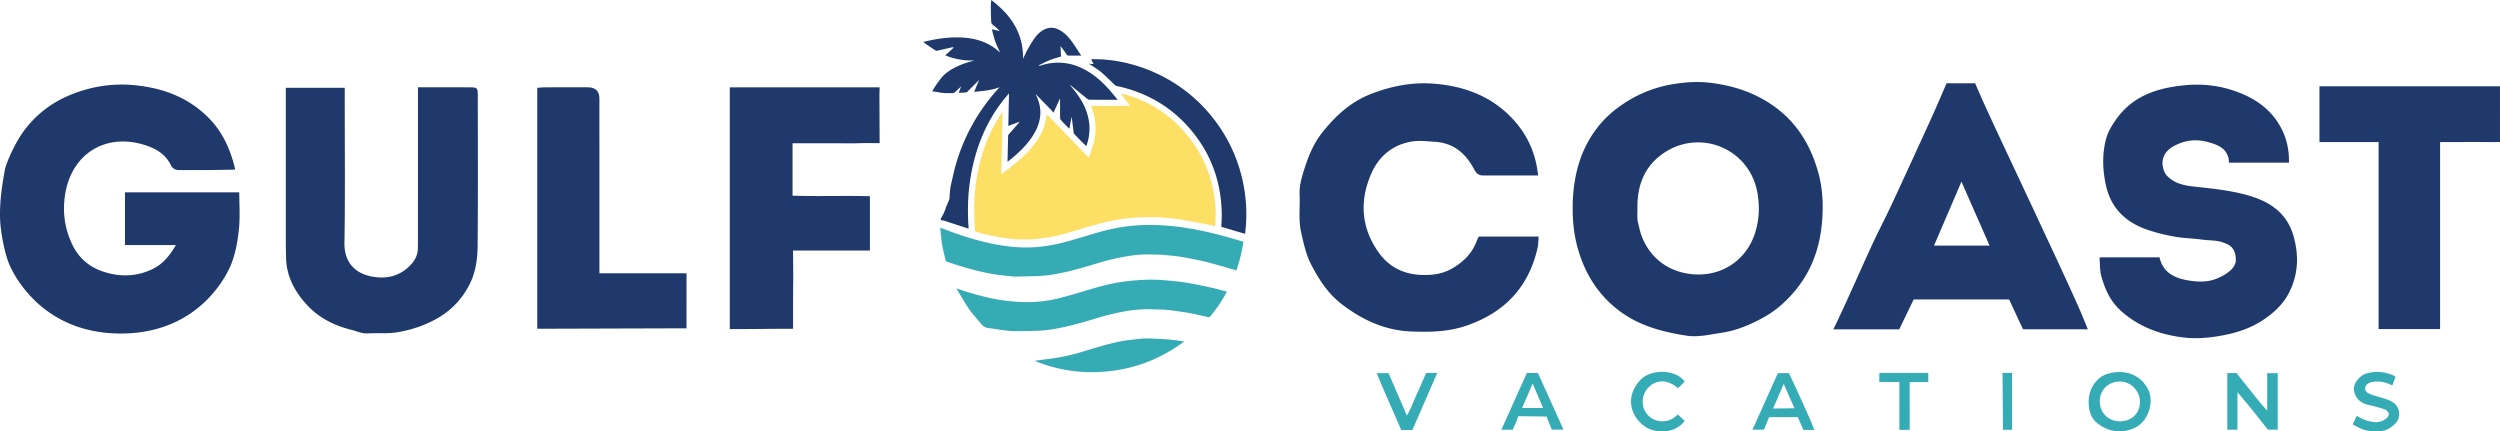
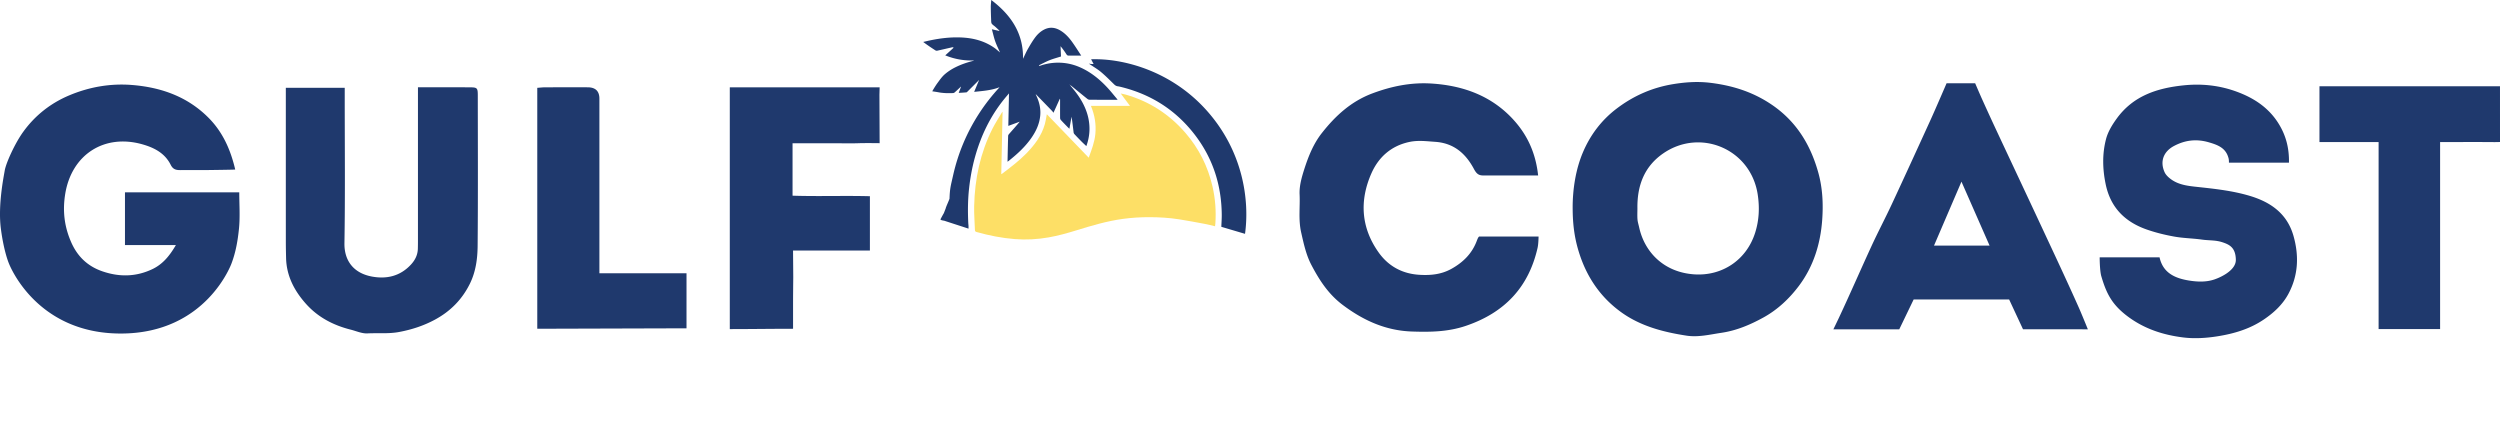
<svg xmlns="http://www.w3.org/2000/svg" viewBox="0 0 725.488 125.217">
  <path fill="#020202" d="m325.668 27.329-.054-.039.051-.015c-.001.019-.003.038-.004.058l.006-.004Z" />
  <path fill="#fddf66" d="M325.218 27.124c.475.105.958.186 1.425.319 6.898 1.972 12.681 5.707 17.365 11.121 3.912 4.521 6.52 9.726 7.854 15.556.807 3.529 1.08 7.106.831 10.72-.018.263-.058.525-.091.819-1.034-.239-2.05-.509-3.08-.703-2.432-.457-4.866-.916-7.31-1.303-2.87-.455-5.769-.626-8.674-.633-2.569-.006-5.127.154-7.677.499-4.649.63-9.117 1.974-13.58 3.349-2.617.806-5.253 1.543-7.952 2.019-3.269.576-6.558.761-9.876.492-3.746-.304-7.408-1.024-11.019-2.042-.307-.087-.502-.186-.513-.56-.07-2.315-.277-4.631-.226-6.942.175-7.886 1.757-15.462 5.341-22.543.808-1.597 1.8-3.101 2.709-4.646.038-.065.096-.119.196-.24l-.379 18.137c.079-.038.154-.062.214-.107 2.444-1.857 4.903-3.698 7.055-5.903 2.4-2.459 4.433-5.157 5.381-8.525.258-.918.381-1.875.574-2.857l12.153 12.608c.84-2.295 1.707-4.513 1.929-6.925.254-2.751-.187-5.381-1.221-7.926-.02-.049-.03-.102-.052-.179h11.322c-.58-.77-1.121-1.485-1.657-2.204-.348-.466-.69-.937-1.034-1.406l-.006.004Z" />
  <path fill="#1f396d" d="M274.445 60.457c.021-.312 1.095-2.639 1.101-2.817.107-3.085.355-3.687 1.027-6.694 1.436-6.419 3.934-12.399 7.502-17.929 1.75-2.712 3.733-5.243 5.921-7.616l.019-.109-.073.059c-2.316.888-4.76 1.043-7.246 1.309l1.331-3.203.066-.148-.072-.056-.067.132c-1.054 1.054-2.107 2.11-3.164 3.161-.105.105-.232.248-.36.26-.726.068-1.456.101-2.222.148.232-.61.443-1.166.653-1.722l.007-.104-.069.057c-.579.542-1.149 1.093-1.742 1.62-.13.116-.333.201-.506.208-.58.026-1.162.01-1.743.01.004.028-1.461-.047-2.284-.207s-1.981-.315-1.981-.315c.278-.555 1.085-1.834 1.47-2.352.701-.944 1.325-1.882 2.221-2.646.938-.798 1.959-1.452 3.05-1.992 1.66-.823 3.408-1.42 5.207-1.862.021-.005.038-.031.113-.096-2.87.078-5.592-.385-8.296-1.487l2.405-2.187-.109-.156c-.096 0-.197-.018-.289.003-1.437.328-2.871.667-4.311.983-.171.037-.405.007-.549-.086-1.194-.767-2.374-1.556-3.543-2.446.661-.152 1.319-.316 1.983-.455 2.893-.606 5.811-.957 8.773-.858 3.625.12 7.024.974 10.022 3.111.259.184.496.4.741.603.244.203.486.408.769.648-.483-1.104-1.01-2.143-1.393-3.232-.39-1.111-.636-2.272-.968-3.497l2.125.481.062-.099c-.4-.369-.795-.745-1.202-1.106-.326-.288-.712-.522-.985-.851-.159-.191-.193-.522-.203-.793-.054-1.342-.101-2.686-.11-4.029-.004-.672.079-1.345.129-2.101 5.652 4.283 9.351 9.578 9.223 17.068.491-1.01.883-1.934 1.376-2.801.645-1.133 1.309-2.265 2.079-3.313.705-.96 1.567-1.799 2.656-2.358 1.559-.801 3.088-.672 4.574.173 1.513.861 2.658 2.128 3.65 3.525.868 1.222 1.663 2.495 2.559 3.85-.658 0-1.189.001-1.72-0-.602-.001-1.204-.023-1.805.002-.346.015-.568-.059-.771-.381-.512-.813-1.081-1.59-1.711-2.365l.129 2.994c-1.124.36-2.244.653-3.31 1.078-1.06.423-2.067.979-3.098 1.477l.052.149c.112-.01.232.004.336-.032 1.661-.575 3.377-.869 5.128-.875 2.147-.008 4.222.41 6.206 1.255 3.209 1.366 5.851 3.506 8.196 6.036.928 1.002 1.776 2.078 2.659 3.122.078.093.145.195.263.354h-.413c-2.569 0-5.138.005-7.707-.01-.213-.001-.464-.094-.631-.228-1.557-1.247-3.099-2.512-4.647-3.771-.085-.07-.182-.125-.273-.188l-.116-.053.032.099c1.309 1.506 2.529 3.076 3.494 4.832 1.386 2.523 2.163 5.207 2.092 8.1-.039 1.61-.366 3.173-.908 4.663-.459-.435-.93-.862-1.377-1.313a102.559 102.559 0 0 1-2.061-2.142c-.122-.13-.228-.319-.25-.492-.188-1.52-.356-3.042-.6-4.58l-.63 3.497c-.252-.247-.469-.453-.677-.668-.602-.621-1.211-1.237-1.792-1.877-.131-.144-.225-.381-.227-.576-.015-1.744-.005-3.489-.003-5.234 0-.119 0-.238-.072-.375l-1.845 4.078c-.167-.216-.279-.393-.421-.541-1.532-1.583-3.069-3.162-4.604-4.742l-.16-.046.083.113c.944 1.922 1.466 3.925 1.252 6.09-.23 2.336-1.165 4.39-2.47 6.296-1.785 2.607-4.077 4.724-6.531 6.679-.137.109-.277.216-.474.37 0-.215-.003-.362 0-.508.052-2.331.099-4.662.168-6.993.005-.182.123-.392.25-.535 1.042-1.183 2.098-2.353 3.117-3.595l-3.316 1.225.194-9.432c-.509.605-.95 1.112-1.373 1.634-4.075 5.025-6.807 10.727-8.519 16.94-.818 2.97-1.362 5.99-1.696 9.053-.364 3.341-.385 6.685-.224 10.035.013.265.053.528.065.793.011.247.002.496.002.791-.967-.315-1.924-.628-2.881-.939-1.377-.448-2.756-.892-4.131-1.345-.119-.039-1.271-.152-1.105-.463 0 0 .715-1.352.961-1.745l.541-1.399ZM310.37 24.641l.104.017-.005-.062-.104.059.062-.103-.061-.011c.001.035.001.069.004.101Zm6.019-5.902c1.048.716 2.161 1.357 3.128 2.171 1.31 1.103 2.521 2.325 3.745 3.527.321.316.632.539 1.087.601.494.068.98.199 1.465.324 8.571 2.207 15.593 6.794 20.97 13.819 5.232 6.835 7.706 14.628 7.764 23.208.008 1.141-.079 2.283-.122 3.434l6.875 2.037c1.335-9.695-.492-24.214-11.542-36.25-10.188-11.096-23.837-14.726-33.127-14.408l.728 1.37c-.237 0-.446.012-.653-.003-.211-.015-.42-.056-.755-.104.219.137.331.201.437.273Zm139.989 41.457c0-5.199.854-11.015 3.013-16.064 2.085-4.876 5.255-9.207 9.787-12.639 5.003-3.789 10.436-6.109 16.412-7.084 3.487-.569 7.066-.824 10.754-.374 6.512.795 12.422 2.677 17.854 6.376 7.109 4.841 11.231 11.623 13.477 19.733 1.242 4.486 1.45 9.08 1.119 13.674-.505 6.997-2.563 13.579-6.8 19.195-2.764 3.663-6.123 6.843-10.267 9.128-3.846 2.121-7.839 3.794-12.153 4.434-3.351.498-6.745 1.352-10.152.829-6.698-1.029-13.244-2.722-18.848-6.722-5.873-4.192-9.851-9.87-12.137-16.745-1.464-4.404-2.058-8.539-2.058-13.739Zm18.794.251c0 1.08-.062 2.165.021 3.239.06.771.316 1.527.482 2.29 1.562 7.178 7.16 13.038 15.97 13.642 8.041.551 15.197-4.101 17.712-12.138 1.122-3.586 1.299-7.222.728-11.006-1.993-13.209-16.594-19.356-27.352-12.005-5.595 3.823-7.652 9.432-7.561 15.979ZM.248 66.323C1.108 72.986 2.542 76.342 2.542 76.342s7.584 20.449 32.5 20.449 32.165-20.402 32.165-20.402c1.238-3.292 1.815-6.702 2.151-10.119.339-3.45.075-6.96.075-10.463H36.265v15.304h14.78c-1.866 3.202-3.851 5.564-6.789 6.971-4.753 2.276-9.618 2.353-14.566.646-4.251-1.467-7.194-4.283-9.007-8.385-2.007-4.54-2.565-9.135-1.75-14.106 1.868-11.403 11.352-17.486 22.394-14.354 3.524 1 6.536 2.599 8.213 5.95.664 1.326 1.544 1.535 2.787 1.529 4.889-.024 3.203-.007 8.092-.017 0 0 7.32-.084 7.843-.147-1.343-5.745-3.609-10.851-7.717-14.992-6.14-6.189-13.827-8.884-22.317-9.55-6.271-.492-12.383.601-18.136 3.02-5.345 2.247-9.852 5.76-13.31 10.525-2.49 3.431-5.035 9.122-5.4 11.247S-.613 59.661.248 66.323Zm642.773 14.621a10.185 10.185 0 0 1-.456.166c-2.31.776-4.769.69-7.077.34-4.051-.615-7.771-2.076-8.797-6.773h-17.377c0 1.431.108 4.225.472 5.465 1.461 4.983 3.053 8.172 7.484 11.545 4.909 3.737 10.465 5.518 16.303 6.24 3.174.392 6.542.203 9.868-.324 4.87-.771 9.411-2.12 13.485-4.869 2.93-1.977 5.524-4.37 7.196-7.527 2.816-5.316 3.076-10.894 1.465-16.652-1.863-6.657-6.752-9.971-12.935-11.782-4.752-1.391-9.66-1.952-14.582-2.483-2.745-.296-5.643-.527-8.02-2.246-.744-.538-1.517-1.246-1.885-2.054-1.412-3.105-.363-5.996 2.725-7.633 3.199-1.696 6.488-2.11 10.086-1.064 2.719.79 5.025 1.677 5.763 4.731.105.436.085 1.185.085 1.185h17.421c.091-4.399-.955-8.153-3.187-11.622-2.876-4.469-7.085-7.175-11.909-8.956-4.952-1.828-10.069-2.412-15.392-1.87-7.707.784-14.618 3.009-19.401 9.522-1.338 1.822-2.616 3.887-3.184 6.035-1.143 4.323-1.03 8.757-.105 13.186 1.409 6.744 5.599 10.892 11.897 13.097 2.597.91 5.261 1.562 8.006 2.058 2.652.479 5.343.496 7.985.868 2.188.307 4.006.111 6.05.799 2.002.674 3.756 1.528 3.827 5.051s-5.81 5.567-5.81 5.567ZM439.256 34.812c-6.38-7.02-14.679-10.004-23.912-10.575-5.876-.363-11.529.78-17.086 2.866-6.176 2.318-10.71 6.483-14.668 11.516-2.469 3.141-3.911 6.793-5.107 10.517-.752 2.342-1.459 4.872-1.345 7.278.174 3.669-.389 7.326.458 11.051.736 3.239 1.424 6.485 2.938 9.379 2.3 4.395 4.925 8.491 9.108 11.639 6.047 4.549 12.533 7.462 20.086 7.721 5.27.181 10.478.114 15.646-1.64 11.171-3.791 18.217-11.116 20.832-22.668.253-1.118.282-3.248.282-3.248h-17.286c-.178.239-.253.311-.292.399-.119.262-.232.527-.333.797-1.373 3.702-3.941 6.257-7.369 8.167-2.956 1.647-6.07 1.932-9.303 1.736-4.957-.3-8.983-2.48-11.84-6.503-5.113-7.199-5.574-15.037-2.089-22.93 2.071-4.691 5.72-8.007 11.059-9.127 2.529-.53 4.923-.197 7.436-.03 5.504.366 8.91 3.477 11.26 7.877.762 1.426 1.393 1.89 2.763 1.887 2.756-.006 5.512-.002 8.268-.002h7.598c-.69-6.458-3.095-11.694-7.105-16.106ZM121.288 27.291c0 13.592.001 27.185-.001 40.777-0 1.369.009 2.738-.027 4.106-.047 1.815-.8 3.313-2.032 4.637-3.125 3.356-7.079 4.245-11.346 3.435-5.555-1.054-8.005-4.885-7.926-9.671.233-14.078.083-28.161.083-42.243v-2.844H82.945v3.046c0 13.886-.002 27.771.003 41.657.001 1.564.035 3.129.071 4.693.122 5.225 2.422 9.545 5.798 13.317 3.466 3.871 7.911 6.186 12.919 7.45 1.631.412 3.29 1.18 4.902 1.099 3.071-.154 6.136.17 9.237-.418 3.656-.694 7.055-1.802 10.318-3.557 4.506-2.424 7.907-5.868 10.161-10.438 1.7-3.446 2.217-7.218 2.25-10.954.129-14.569.06-29.14.046-43.71-.002-2.159-.171-2.321-2.327-2.332-4.888-.025-9.776-.008-15.036-.008v1.957Zm434.04 59.62c-1.368 2.837-2.748 5.7-4.171 8.653h-19.119s1.063-2.182 1.6-3.327c3.244-6.914 6.283-13.923 9.479-20.86 1.878-4.076 3.979-8.048 5.874-12.117 3.787-8.13 7.516-16.287 11.238-24.447 1.423-3.119 4.662-10.652 4.662-10.652h1.551l6.74.004s1.36 3.181 2.073 4.756c1.275 2.818 2.558 5.632 3.869 8.434 4.507 9.636 9.041 19.26 13.538 28.901 3.558 7.627 7.142 15.243 10.565 22.93.864 1.941 2.659 6.378 2.659 6.378s-12.775-.02-18.822-.02l-4.021-8.633h-27.715Zm22.038-15.641-8.158-18.554-7.967 18.554h16.125ZM236.513 41.578h6.162c2.152 0 4.306.059 6.455-.017 2.102-.074 6.135-.011 6.135-.011l-.056-14.05.057-2.165-3.302-.001h-40.181v70.17c6.09 0 12.297-.099 18.36-.099v-7.563c0-2.445.057-7.342.057-7.342l-.062-7.798H252.44v-15.76c-7.604-.2-15.077.092-22.446-.156V41.578h6.519Zm436.585-16.549v16.191h17.162v54.28h17.846V41.222h3.131c4.135 0 8.27-.024 12.405.015 1.22.011 1.847-.039 1.847-.039s-.003-11.256-.003-16.169h-52.387ZM173.944 79.308v-3.125c0-15.848.001-31.695-.001-47.543q-0-3.303-3.434-3.306c-4.109-.002-8.217-.008-12.326.006-.749.003-1.497.096-2.268.149v69.915l43.308-.132V79.308h-25.279Z" />
-   <path fill="#35abb5" d="M360.822 70.153c-.391 2.837-1.089 5.551-2.035 8.296-.48-.138-.97-.28-1.46-.419-1.537-.436-3.074-.877-4.613-1.305-1.051-.292-2.1-.597-3.162-.843-1.372-.318-2.752-.599-4.135-.864-1.26-.241-2.524-.463-3.794-.648-.898-.131-1.807-.184-2.711-.272-.632-.061-1.262-.162-1.895-.176-1.915-.041-3.835-.139-5.744-.041-1.716.088-3.432.337-5.126.639-1.791.32-3.57.733-5.329 1.203-2.132.569-4.231 1.261-6.356 1.861-1.681.475-3.369.929-5.07 1.321-1.455.336-2.928.609-4.404.837-1.147.178-2.309.301-3.469.348-2.335.096-4.673.136-7.01.17-.546.008-1.095-.104-1.642-.158-.657-.064-1.317-.11-1.973-.191-.881-.108-1.763-.222-2.638-.369-.98-.165-1.957-.348-2.927-.562-1.034-.228-2.061-.485-3.084-.757-1.081-.288-2.155-.599-3.227-.917-.827-.246-1.649-.512-2.47-.78-.639-.209-1.276-.425-1.906-.66-.094-.035-.185-.176-.211-.283-.308-1.276-.638-2.549-.89-3.836-.2-1.019-.316-2.055-.44-3.087-.102-.846-.161-1.696-.242-2.582 1.659.61 3.236 1.215 4.83 1.77 3.704 1.29 7.468 2.379 11.327 3.099 3.281.612 6.594.954 9.937.851 3.949-.121 7.801-.858 11.587-1.953 2.862-.828 5.712-1.701 8.577-2.52 2.603-.745 5.253-1.295 7.939-1.636 3.398-.432 6.81-.499 10.232-.301 6.73.39 13.265 1.816 19.728 3.642 1.252.354 2.496.736 3.804 1.122Zm-82.967 14.101c1.111 1.816 2.19 3.652 3.354 5.434.581.888 1.311 1.679 1.986 2.505.384.47.813.903 1.183 1.383.653.847 1.355 1.537 2.526 1.643 1.366.124 2.716.414 4.079.578 1.2.144 2.408.291 3.613.298 2.295.013 4.592-.042 6.886-.13 1.173-.045 2.35-.169 3.511-.348 1.476-.227 2.948-.503 4.404-.838 1.696-.39 3.381-.84 5.056-1.313 2.137-.603 4.247-1.306 6.395-1.87 1.919-.504 3.86-.947 5.813-1.287 1.656-.289 3.341-.469 5.02-.557 1.493-.079 2.996.029 4.495.063.706.016 1.415.018 2.118.084a68.637 68.637 0 0 1 3.383.402c1.411.204 2.824.413 4.223.688 1.616.318 3.216.714 4.826 1.059.123.026.328-.048.409-.146.54-.654 1.073-1.315 1.578-1.997 1.229-1.659 2.336-3.397 3.322-5.242-.087-.035-.146-.066-.209-.082-1.366-.355-2.724-.746-4.101-1.053-2.093-.467-4.192-.92-6.303-1.297-1.656-.296-3.33-.518-5.005-.682-1.921-.189-3.851-.356-5.779-.387-1.806-.029-3.62.07-5.421.226-1.807.157-3.615.376-5.398.705-3.394.626-6.693 1.638-9.996 2.625-2.095.626-4.196 1.24-6.315 1.775-3.131.79-6.325 1.195-9.552 1.192-1.733-.002-3.47-.146-5.196-.323-1.546-.158-3.093-.376-4.614-.694-3.55-.742-7.033-1.74-10.558-2.965.115.239.177.405.268.552Zm44.935 23.36c7.66-.986 14.575-3.85 20.857-8.512-.803-.122-1.5-.251-2.202-.331-1.15-.132-2.302-.265-3.457-.338-1.621-.103-3.246-.18-4.87-.214-.853-.018-1.713.035-2.561.132-1.803.206-3.619.366-5.396.717-3.709.731-7.31 1.884-10.927 2.971-2.527.759-5.085 1.397-7.693 1.801-2.094.325-4.199.578-6.306.863 7.243 2.974 14.78 3.913 22.553 2.912Zm338.198 17.068v-8.248l-.004-8.126h-3.051v10.549l-.024.27-.226-.25c-.44-.48-.904-.939-1.315-1.442-2.112-2.581-7.345-9.171-7.345-9.171h-2.667v16.416h2.942v-10.552l.019-.275.238.241c.298.355.598.71.894 1.067 1.15 1.384 2.32 2.751 3.442 4.157 1.307 1.637 4.239 5.361 4.239 5.361h2.857Zm-54.169-4.209c.596 1.35 1.622 2.324 3.172 3.272 2.397 1.465 5.34 1.794 7.981.995 2.866-.867 4.632-2.578 5.637-5.546.898-2.654.601-5.219-.975-7.421-2.51-3.507-6.578-4.471-10.675-3.395-3.489.917-5.775 4.27-5.843 8.114 0 .952.106 2.63.702 3.981Zm8.306 1.791c-3.405-.019-5.757-2.548-5.777-5.719-.022-3.336 2.449-5.844 5.859-5.823 3.368.021 5.827 2.964 5.8 5.841.026 3.298-2.341 5.721-5.881 5.701Zm-106.556 2.433h3.325l1.499-3.643c2.488 0 4.937.016 7.386-.01.718-.007.916-.008.916-.008l1.659 3.733h3.167s-1.039-2.634-1.554-3.787c-1.499-3.357-4.222-9.389-5.837-12.69-1.189 0-1.585-.018-3.207.018l-7.354 16.386Zm9.068-13.305c1.114 2.561 3.113 7.082 3.113 7.082l-6.219.085 3.106-7.167Zm-81.939 13.313h3.283c.427-.955 1.19-2.714 1.19-2.714l.452-1.224 8.183.112.547 1.376.974 2.421h3.392l-7.421-16.439h-3.203l-7.397 16.468Zm12.11-6.3h-6.103l3.07-7.098 3.033 7.098Zm237.284 5.949c1.509.697 3.15.841 4.781.854 2.122.016 3.831-.853 5.298-2.358 1.574-1.616 1.389-4.457-.443-5.871-.949-.733-2.008-1.066-3.101-1.407-1.425-.444-2.899-.787-4.249-1.4-1.306-.592-1.34-2.158-.141-2.889.491-.299 1.116-.456 1.697-.516 3.046-.34 5.293 1.117 5.293 1.117l.93-2.525s-.359-.304-.576-.398c-2.509-1.092-5.094-1.363-7.742-.606-2.103.601-3.884 2.856-3.744 4.665.165 2.139 1.725 3.889 3.866 4.393 1.442.34 2.881.703 4.302 1.121.441.13.999.312 1.355.617.852.727.755 1.558-.091 2.253-1.109.911-2.428 1.285-3.86 1.045-1.642-.276-3.24-.712-4.729-1.821l-1.188 2.541c.869.443 1.593.842 2.342 1.187Zm-200.494-2.495c-4.115 1.522-7.998-1.43-7.896-5.458.095-3.711 3.779-6.769 7.544-5.382 1.048.386 1.836.9 2.719 1.62.508-.516 1.32-1.278 1.902-1.87-2.401-3.586-9.62-3.819-12.771-.561-3.798 3.927-3.642 9.072.126 12.66 3.714 3.536 10.083 2.903 12.647-.728-.566-.538-1.323-1.264-1.977-1.886-.63.684-1.419 1.28-2.295 1.603Zm-67.53-13.61h-3.214c-.89 2.033-1.742 4.068-2.668 6.068-.922 1.992-1.626 4.095-2.907 6.282l-5.326-12.313h-3.435c.792 1.884 1.539 3.709 2.323 5.517 1.308 3.016 3.495 7.962 4.796 10.98 1.063.009-.023.01 2.07-.001.362-.002.725-0 1.169-0l7.191-16.534Zm137.124 16.487s-.018-9.344-.018-13.842c1.056 0 5.401-.036 5.401-.036l.001-2.634h-3.673l-5.797.001-4.709-.001-.024 1.14v1.476l5.818.016v13.875c1.028.039 3.003.005 3.003.005Zm29.702-16.536-1.255-.002-1.512-.004.13 16.537h2.637v-16.531Z" />
</svg>